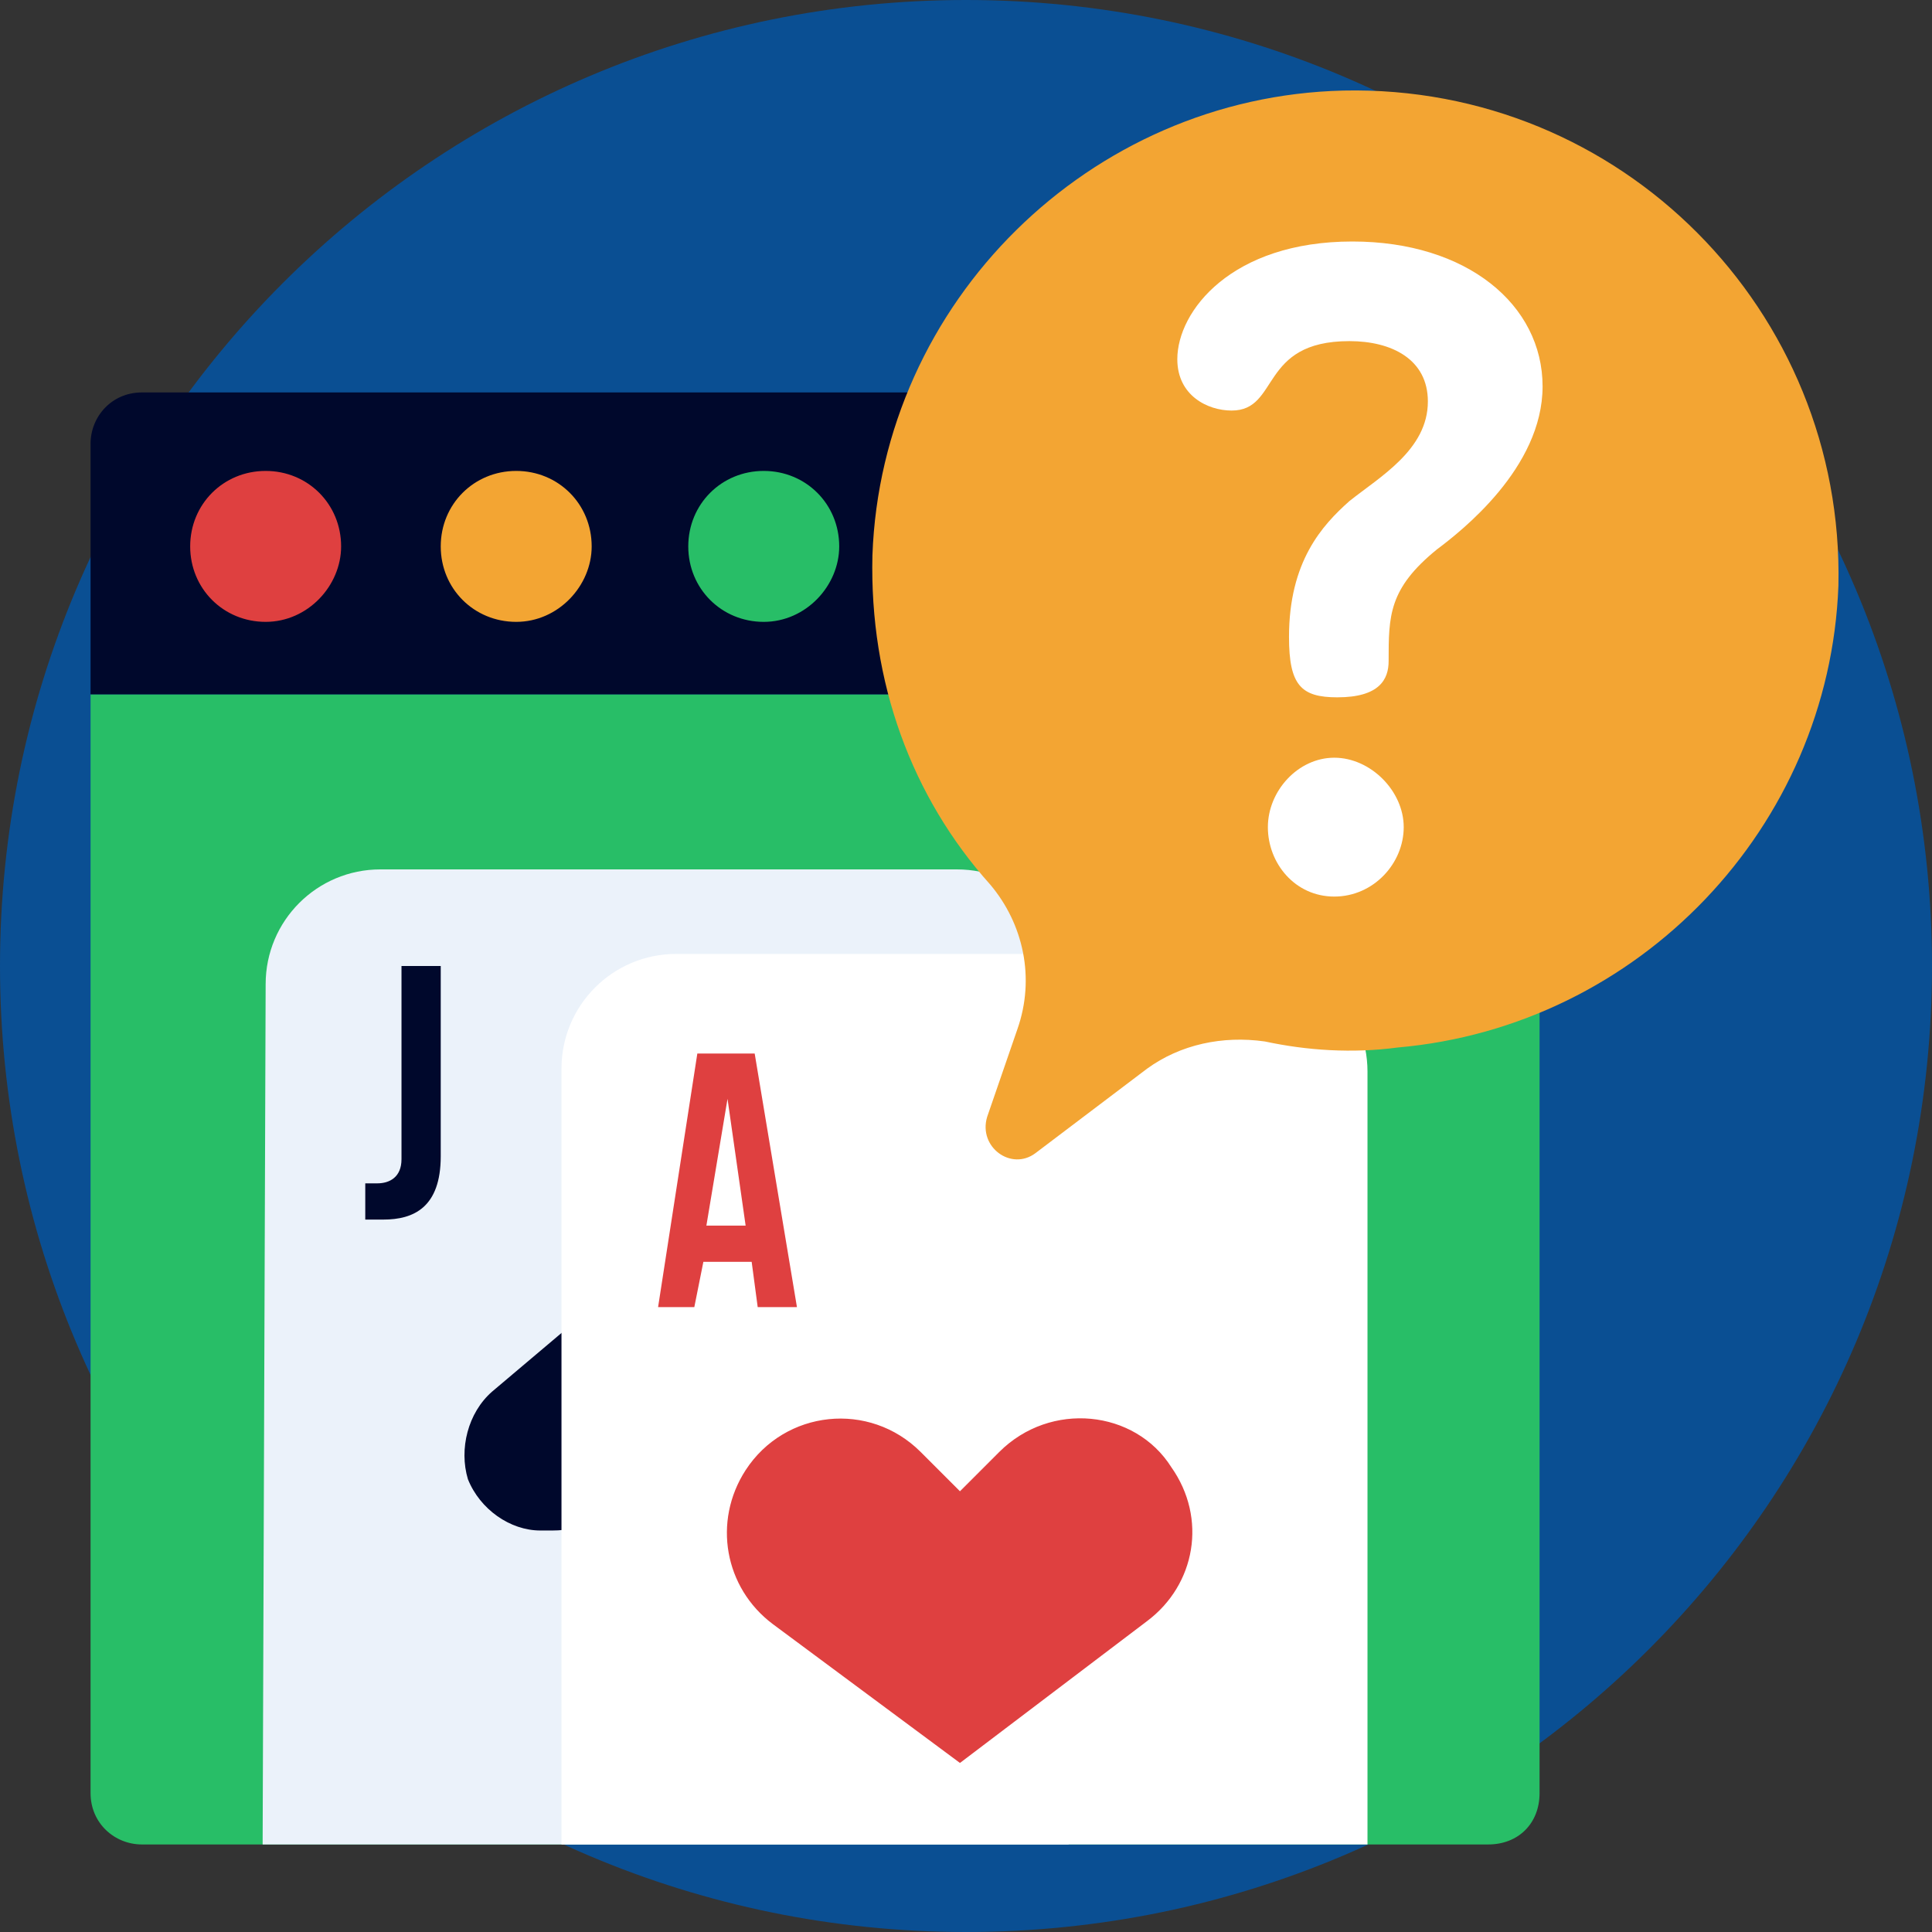
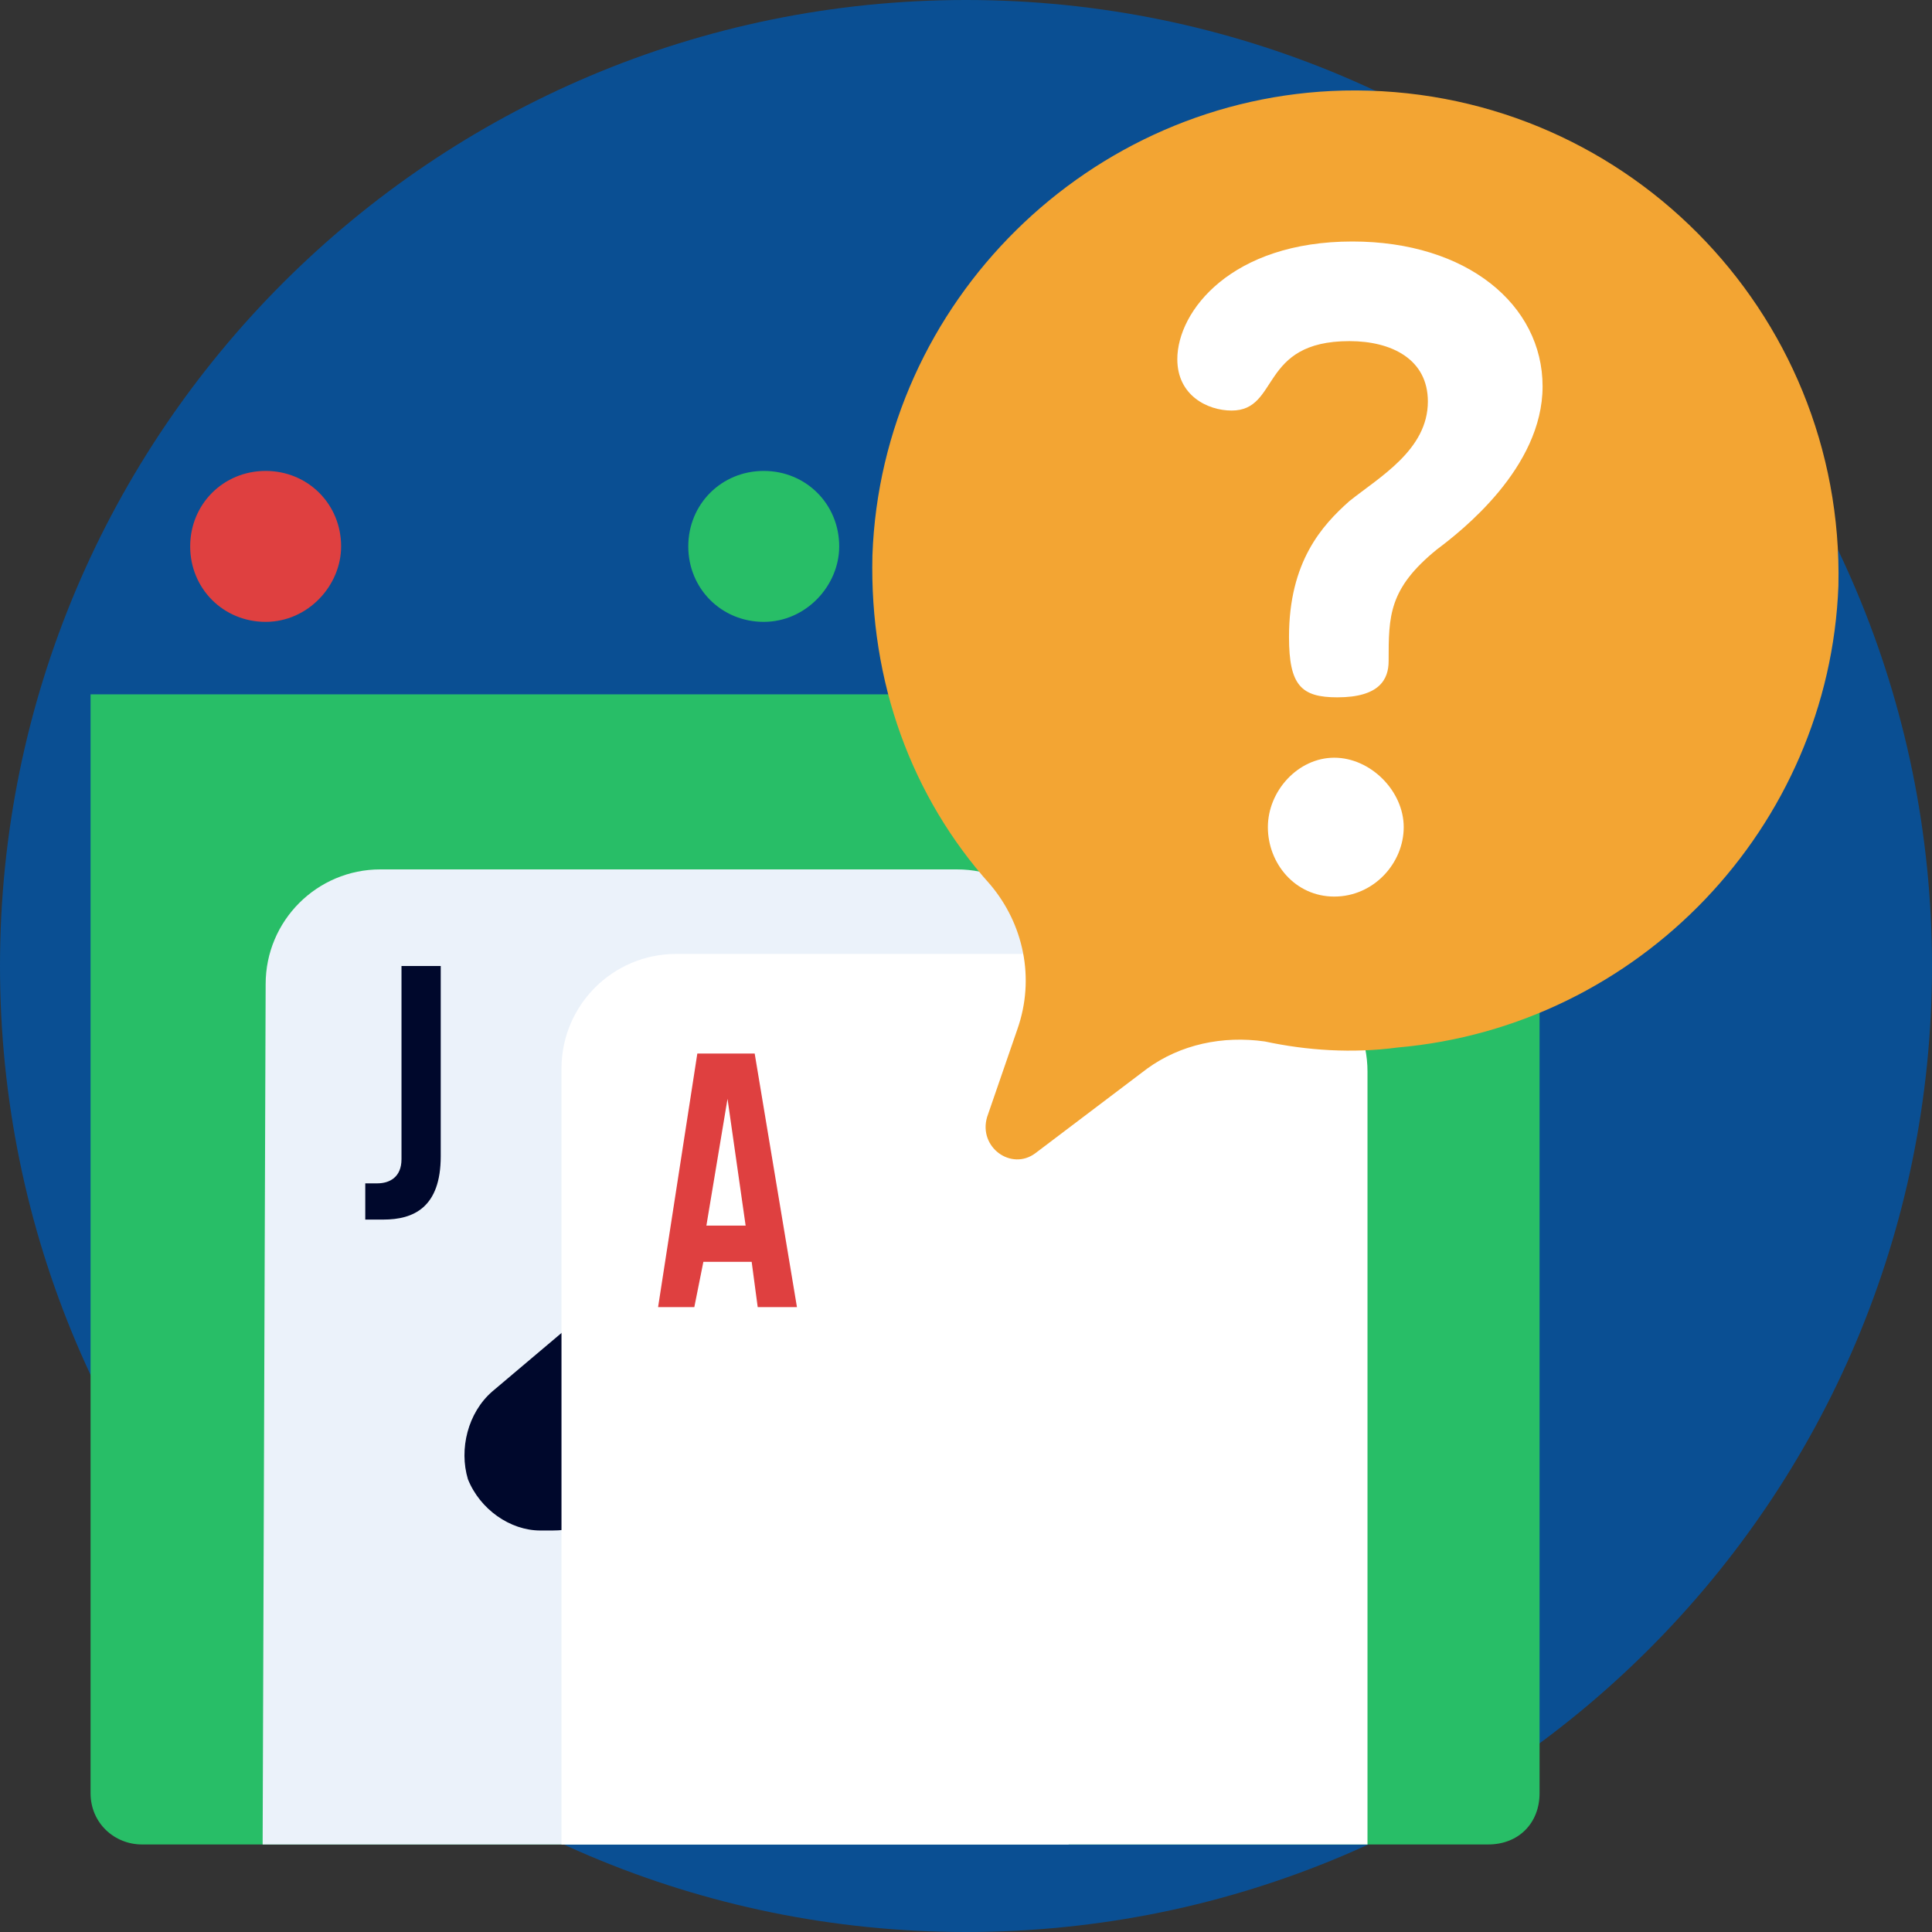
<svg xmlns="http://www.w3.org/2000/svg" width="64" height="64" viewBox="0 0 64 64" fill="none">
  <rect x="0" y="0" width="64" height="64" fill="#333333" stroke="none" />
  <g clip-path="url(#clip0_827_8032)">
    <path d="M32 64C49.673 64 64 49.673 64 32C64 14.327 49.673 0 32 0C14.327 0 0 14.327 0 32C0 49.673 14.327 64 32 64Z" fill="#0A4F93" />
    <path d="M49.3 61.1H4.7C3.8 61.1 3 60.4 3 59.4V23H51V59.4C51 60.4 50.3 61.1 49.3 61.1Z" fill="#28BE67" />
-     <path d="M51 23H3V14.7C3 13.8 3.7 13 4.7 13H49.4C50.3 13 51.1 13.7 51.1 14.7V23H51Z" fill="#00082C" />
    <path d="M11.3 18.1C11.3 16.7 10.2 15.6 8.8 15.6C7.4 15.6 6.3 16.7 6.3 18.1C6.3 19.5 7.4 20.6 8.8 20.6C10.2 20.6 11.3 19.4 11.3 18.1Z" fill="#DF4040" />
-     <path d="M19.6 18.1C19.6 16.7 18.5 15.6 17.1 15.6C15.7 15.6 14.6 16.7 14.6 18.1C14.6 19.5 15.7 20.6 17.1 20.6C18.5 20.6 19.6 19.4 19.6 18.1Z" fill="#F3A533" />
    <path d="M27.8 18.1C27.8 16.7 26.7 15.6 25.3 15.6C23.9 15.6 22.8 16.7 22.8 18.1C22.8 19.5 23.9 20.6 25.3 20.6C26.7 20.6 27.8 19.4 27.8 18.1Z" fill="#28BE67" />
    <path d="M31.7 28.8H12.6C10.5 28.8 8.8 30.5 8.8 32.6L8.7 61.1H35.4L35.5 32.6C35.5 30.5 33.8 28.8 31.7 28.8Z" fill="#EBF2FA" />
    <path d="M27.9 46.1L22.1 41.2L16.3 46.1C15.5 46.8 15.2 48 15.5 49C15.9 50 16.9 50.7 17.9 50.7H18.3C18.8 50.7 19.3 50.6 19.8 50.3L22 48.8L24.2 50.3C24.6 50.6 25.1 50.7 25.6 50.7H26C27.1 50.7 28.1 50 28.5 49C29 48 28.7 46.8 27.9 46.1Z" fill="#00082C" />
    <path d="M12 39.2C12.1 39.2 12.3 39.2 12.5 39.2C12.9 39.2 13.3 39 13.3 38.4V32H14.6V38.3C14.6 40 13.7 40.4 12.7 40.4C12.5 40.4 12.3 40.4 12.1 40.4V39.2H12Z" fill="#00082C" />
    <path d="M19.2 54.5H24.9C23.7 53.3 22.8 51.7 22.5 49.9L22.1 48.7L21.7 50C21.3 51.7 20.5 53.3 19.2 54.5Z" fill="#00082C" />
    <path d="M41.5 31.6H22.4C20.3 31.6 18.6 33.3 18.6 35.4V61.1H45.3V35.5C45.3 33.4 43.6 31.6 41.5 31.6Z" fill="white" />
-     <path d="M33.1 48.1L31.8 49.4L30.5 48.1C28.8 46.4 26 46.7 24.7 48.7C23.6 50.4 24 52.6 25.6 53.8L31.8 58.4L38 53.7C39.6 52.5 40 50.3 38.8 48.6C37.6 46.7 34.8 46.4 33.1 48.1Z" fill="#DF4040" />
    <path d="M26.4 43.3H25.1L24.9 41.8H23.3L23 43.3H21.8L23.1 34.9H25L26.4 43.3ZM23.4 40.6H24.7L24.1 36.4L23.4 40.6Z" fill="#DF4040" />
    <path d="M44.5 3C36.1 3.2 29.2 10 28.9 18.4C28.8 22.6 30.2 26.4 32.8 29.3C33.9 30.6 34.3 32.4 33.7 34.1L32.7 37C32.4 38 33.5 38.8 34.3 38.2L38 35.4C39.1 34.6 40.5 34.3 41.9 34.5C43.3 34.8 44.8 34.9 46.3 34.7C54.3 34 60.6 27.4 60.9 19.4C61.1 10.3 53.7 2.8 44.5 3Z" fill="#F3A533" />
    <path d="M47.6 18.2C46 19.5 46 20.4 46 21.9C46 22.5 45.7 23.1 44.3 23.1C43.1 23.1 42.7 22.7 42.7 21.1C42.7 18.6 43.8 17.4 44.7 16.6C45.7 15.8 47.3 14.9 47.3 13.3C47.3 11.9 46.1 11.3 44.7 11.3C41.7 11.3 42.4 13.6 40.8 13.6C40 13.6 39 13.1 39 11.9C39 10.3 40.8 8 44.8 8C48.6 8 51.1 10.1 51.1 12.8C51.1 15.5 48.4 17.6 47.6 18.2ZM46.5 27.4C46.5 28.6 45.5 29.7 44.2 29.7C42.9 29.7 42 28.6 42 27.4C42 26.2 43 25.1 44.2 25.1C45.4 25.1 46.5 26.2 46.5 27.4Z" fill="white" />
  </g>
  <defs>
    <clipPath id="clip0_827_8032">
      <rect width="64" height="64" fill="white" />
    </clipPath>
  </defs>
</svg>